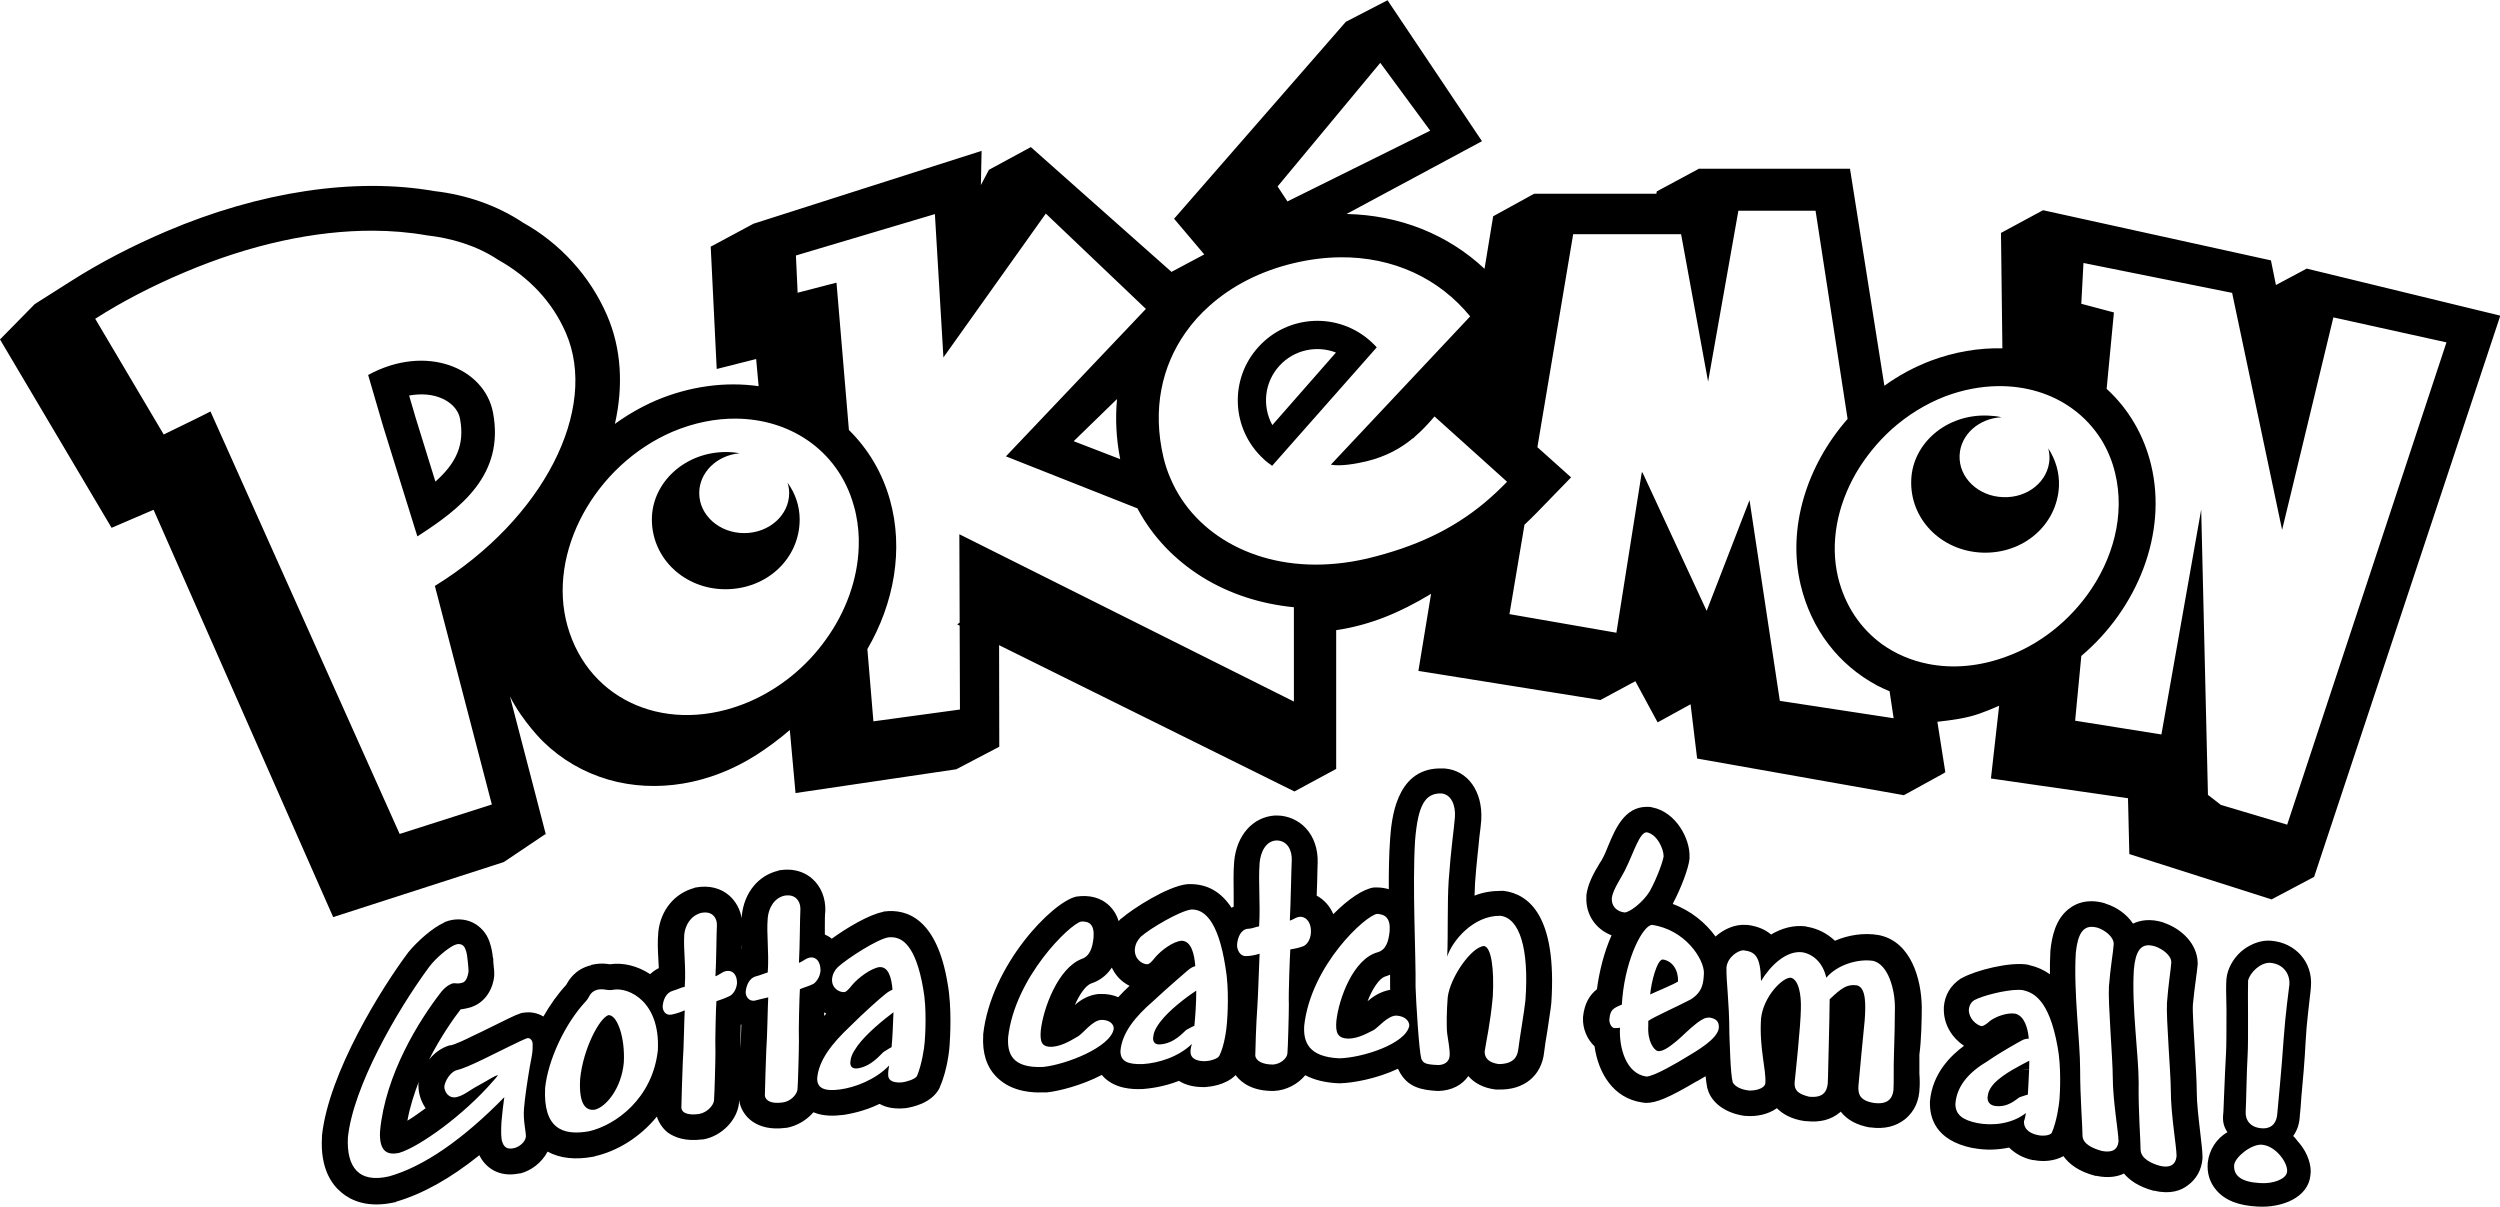
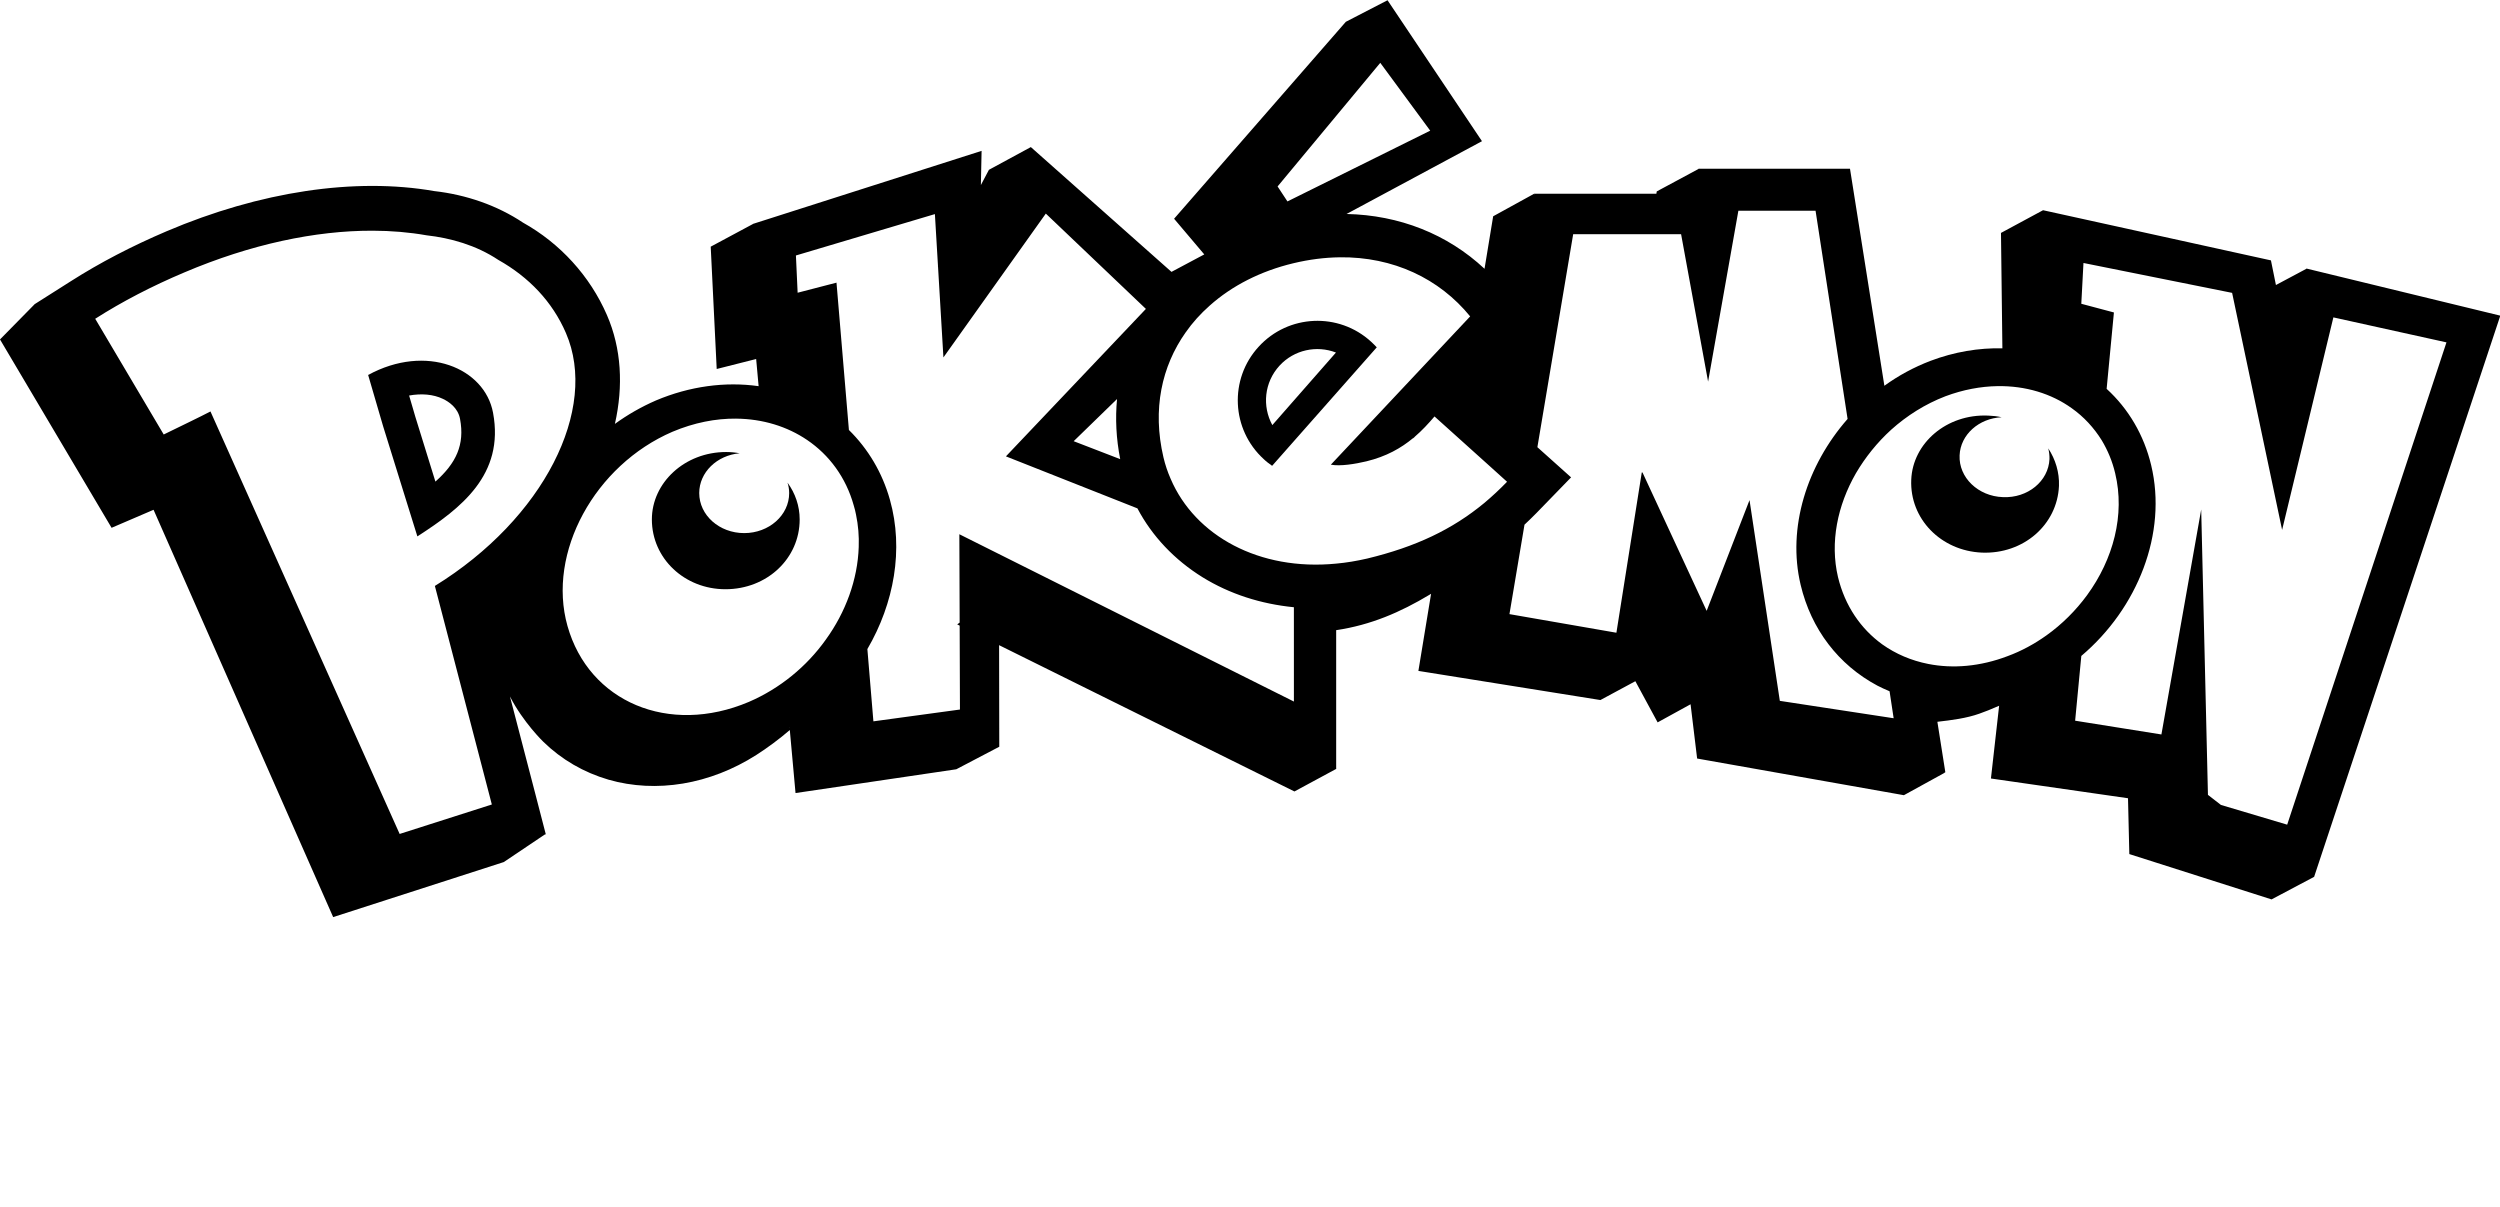
<svg xmlns="http://www.w3.org/2000/svg" xmlns:ns1="http://www.inkscape.org/namespaces/inkscape" xmlns:ns2="http://sodipodi.sourceforge.net/DTD/sodipodi-0.dtd" xmlns:xlink="http://www.w3.org/1999/xlink" xml:space="preserve" enable-background="new 0 0 280 103" viewBox="0 0 1000 482.683" height="482.683" width="1000" y="0px" x="0px" id="Layer_1" version="1.1" ns1:version="0.92.2 (5c3e80d, 2017-08-06)" ns2:docname="Pokémon Gotta catch 'em all! (Print).svg">
  <ns2:namedview pagecolor="#ffffff" bordercolor="#666666" borderopacity="1" objecttolerance="10" gridtolerance="10" guidetolerance="10" ns1:pageopacity="0" ns1:pageshadow="2" ns1:window-width="1366" ns1:window-height="705" id="namedview103" showgrid="false" ns1:zoom="0.70710678" ns1:cx="579.6545" ns1:cy="251.54008" ns1:window-x="-8" ns1:window-y="-8" ns1:window-maximized="1" ns1:current-layer="Layer_1" />
  <defs id="defs202">
-     <path d="m 284.9,70.6 c -6.4,-5.8 -16.2,-5.4 -22.1,1 -5.8,6.4 -5.4,16.2 1,22.1 0.5,0.5 1.1,0.9 1.7,1.3 L 286,71.7 c -0.4,-0.4 -0.7,-0.8 -1.1,-1.1 z" id="SVGID_29_" ns1:connector-curvature="0" />
+     <path d="m 284.9,70.6 c -6.4,-5.8 -16.2,-5.4 -22.1,1 -5.8,6.4 -5.4,16.2 1,22.1 0.5,0.5 1.1,0.9 1.7,1.3 L 286,71.7 c -0.4,-0.4 -0.7,-0.8 -1.1,-1.1 " id="SVGID_29_" ns1:connector-curvature="0" />
    <path d="M 102.1,85.2 C 100.5,76.4 89,71.6 77.6,77.8 l 2.9,10 4.6,14.9 2.1,6.8 c 8.6,-5.6 17.2,-12.2 14.9,-24.3 z" id="SVGID_31_" ns1:connector-curvature="0" />
    <linearGradient id="SVGID_1_-2" gradientUnits="userSpaceOnUse" x1="45.868" y1="-92.648" x2="57.867" y2="-39.648" gradientTransform="matrix(1.166,-0.045,0.045,1.166,-41.225,170.299)">
      <stop offset="0" style="stop-color:#1D2C5F" id="stop11098" />
      <stop offset="1" style="stop-color:#0071B9" id="stop11100" />
    </linearGradient>
    <linearGradient id="SVGID_2_-5" gradientUnits="userSpaceOnUse" x1="329.813" y1="-113.081" x2="323.314" y2="-90.081" gradientTransform="matrix(1.166,0,0,1.166,-33.67,166.171)">
      <stop offset="0" style="stop-color:#1D2C5F" id="stop11105" />
      <stop offset="1" style="stop-color:#0071B9" id="stop11107" />
    </linearGradient>
    <linearGradient id="SVGID_3_-5" gradientUnits="userSpaceOnUse" x1="264.064" y1="-142.907" x2="250.064" y2="-108.907" gradientTransform="matrix(1.166,0,0,1.166,-29.272,161.044)">
      <stop offset="0" style="stop-color:#1D2C5F" id="stop11112" />
      <stop offset="1" style="stop-color:#0071B9" id="stop11114" />
    </linearGradient>
    <linearGradient id="SVGID_4_-8" gradientUnits="userSpaceOnUse" x1="438.584" y1="-102.73" x2="427.584" y2="-72.23" gradientTransform="matrix(1.166,0,0,1.166,-30.341,167.435)">
      <stop offset="0" style="stop-color:#1D2C5F" id="stop11119" />
      <stop offset="1" style="stop-color:#0071B9" id="stop11121" />
    </linearGradient>
    <linearGradient id="SVGID_5_-3" gradientUnits="userSpaceOnUse" x1="423.742" y1="8.567" x2="421.242" y2="-118.933" gradientTransform="matrix(1.166,0,0,1.166,-31.216,167.726)">
      <stop offset="0" style="stop-color:#1D2C5F" id="stop11126" />
      <stop offset="1" style="stop-color:#0071B9" id="stop11128" />
    </linearGradient>
    <linearGradient id="SVGID_6_-8" gradientUnits="userSpaceOnUse" x1="380.794" y1="-71.268" x2="418.794" y2="-106.768" gradientTransform="matrix(1.166,0,0,1.166,-30.341,167.435)">
      <stop offset="0" style="stop-color:#1D2C5F" id="stop11133" />
      <stop offset="1" style="stop-color:#0071B9" id="stop11135" />
    </linearGradient>
    <linearGradient id="SVGID_7_-4" gradientUnits="userSpaceOnUse" x1="242.997" y1="12.111" x2="240.497" y2="-115.389" gradientTransform="matrix(1.166,0,0,1.166,-36.829,164.956)">
      <stop offset="0" style="stop-color:#1D2C5F" id="stop11140" />
      <stop offset="1" style="stop-color:#0071B9" id="stop11142" />
    </linearGradient>
    <linearGradient id="SVGID_8_-0" gradientUnits="userSpaceOnUse" x1="410.737" y1="8.822" x2="408.237" y2="-118.678" gradientTransform="matrix(1.166,0,0,1.166,-30.852,167.58)">
      <stop offset="0" style="stop-color:#1D2C5F" id="stop11147" />
      <stop offset="1" style="stop-color:#0071B9" id="stop11149" />
    </linearGradient>
    <linearGradient id="SVGID_9_-6" gradientUnits="userSpaceOnUse" x1="393.547" y1="-102.397" x2="379.548" y2="-79.397" gradientTransform="matrix(1.166,0.01,-0.01,1.166,-31.262,163.742)">
      <stop offset="0" style="stop-color:#1D2C5F" id="stop11154" />
      <stop offset="1" style="stop-color:#0071B9" id="stop11156" />
    </linearGradient>
    <linearGradient id="SVGID_10_" gradientUnits="userSpaceOnUse" x1="398.825" y1="9.056" x2="396.325" y2="-118.444" gradientTransform="matrix(1.166,0,0,1.166,-31.216,167.726)">
      <stop offset="0" style="stop-color:#1D2C5F" id="stop11163" />
      <stop offset="1" style="stop-color:#0071B9" id="stop11165" />
    </linearGradient>
    <linearGradient id="SVGID_11_" gradientUnits="userSpaceOnUse" x1="356.025" y1="4.28" x2="351.024" y2="-116.72" gradientTransform="matrix(1.166,0,0,1.166,-35.298,163.061)">
      <stop offset="0" style="stop-color:#1D2C5F" id="stop11170" />
      <stop offset="1" style="stop-color:#0071B9" id="stop11172" />
    </linearGradient>
    <linearGradient id="SVGID_12_" gradientUnits="userSpaceOnUse" x1="336.546" y1="10.277" x2="334.046" y2="-117.223" gradientTransform="matrix(1.166,0,0,1.166,-35.007,162.477)">
      <stop offset="0" style="stop-color:#1D2C5F" id="stop11177" />
      <stop offset="1" style="stop-color:#0071B9" id="stop11179" />
    </linearGradient>
    <linearGradient id="SVGID_13_" gradientUnits="userSpaceOnUse" x1="326.46" y1="10.475" x2="323.96" y2="-117.025" gradientTransform="matrix(1.166,0,0,1.166,-35.104,162.477)">
      <stop offset="0" style="stop-color:#1D2C5F" id="stop11184" />
      <stop offset="1" style="stop-color:#0071B9" id="stop11186" />
    </linearGradient>
    <linearGradient id="SVGID_14_" gradientUnits="userSpaceOnUse" x1="304.405" y1="6.413" x2="299.405" y2="-114.587" gradientTransform="matrix(1.166,0,0,1.166,-34.91,162.283)">
      <stop offset="0" style="stop-color:#1D2C5F" id="stop11191" />
      <stop offset="1" style="stop-color:#0071B9" id="stop11193" />
    </linearGradient>
    <linearGradient id="SVGID_15_" gradientUnits="userSpaceOnUse" x1="288.147" y1="-61.265" x2="326.647" y2="-64.764" gradientTransform="matrix(1.166,0,0,1.166,-34.91,162.283)">
      <stop offset="0" style="stop-color:#1D2C5F" id="stop11198" />
      <stop offset="1" style="stop-color:#0071B9" id="stop11200" />
    </linearGradient>
    <linearGradient id="SVGID_16_" gradientUnits="userSpaceOnUse" x1="231.467" y1="-90.892" x2="293.467" y2="-133.392" gradientTransform="matrix(1.166,0,0,1.166,-29.272,161.117)">
      <stop offset="0" style="stop-color:#1D2C5F" id="stop11205" />
      <stop offset="1" style="stop-color:#0071B9" id="stop11207" />
    </linearGradient>
    <linearGradient id="SVGID_17_" gradientUnits="userSpaceOnUse" x1="237.255" y1="12.224" x2="234.755" y2="-115.276" gradientTransform="matrix(1.165,0.056,-0.056,1.165,-37.652,151.73)">
      <stop offset="0" style="stop-color:#1D2C5F" id="stop11212" />
      <stop offset="1" style="stop-color:#0071B9" id="stop11214" />
    </linearGradient>
    <linearGradient id="SVGID_18_" gradientUnits="userSpaceOnUse" x1="212.469" y1="-118.004" x2="203.469" y2="-97.504" gradientTransform="matrix(1.166,0,0,1.166,-35.639,164.956)">
      <stop offset="0" style="stop-color:#1D2C5F" id="stop11219" />
      <stop offset="1" style="stop-color:#0071B9" id="stop11221" />
    </linearGradient>
    <linearGradient id="SVGID_19_" gradientUnits="userSpaceOnUse" x1="192.544" y1="13.101" x2="190.044" y2="-114.399" gradientTransform="matrix(1.166,0.018,-0.018,1.166,-37.221,156.092)">
      <stop offset="0" style="stop-color:#1D2C5F" id="stop11226" />
      <stop offset="1" style="stop-color:#0071B9" id="stop11228" />
    </linearGradient>
    <linearGradient id="SVGID_20_" gradientUnits="userSpaceOnUse" x1="186.388" y1="-38.231" x2="151.888" y2="-30.731" gradientTransform="matrix(1.166,0.018,-0.018,1.166,-37.221,156.092)">
      <stop offset="0" style="stop-color:#1D2C5F" id="stop11233" />
      <stop offset="1" style="stop-color:#0071B9" id="stop11235" />
    </linearGradient>
    <linearGradient id="SVGID_21_" gradientUnits="userSpaceOnUse" x1="160.549" y1="-106.014" x2="161.549" y2="-71.514" gradientTransform="matrix(1.166,0,0,1.166,-34.715,164.397)">
      <stop offset="0" style="stop-color:#1D2C5F" id="stop11240" />
      <stop offset="1" style="stop-color:#0071B9" id="stop11242" />
    </linearGradient>
    <linearGradient id="SVGID_22_" gradientUnits="userSpaceOnUse" x1="111.884" y1="14.682" x2="109.384" y2="-112.818" gradientTransform="matrix(1.166,-0.045,0.045,1.166,-39.451,169.74)">
      <stop offset="0" style="stop-color:#1D2C5F" id="stop11247" />
      <stop offset="1" style="stop-color:#0071B9" id="stop11249" />
    </linearGradient>
    <linearGradient id="SVGID_23_" gradientUnits="userSpaceOnUse" x1="84.999" y1="-14.092" x2="54" y2="-100.593" gradientTransform="matrix(1.166,-0.045,0.045,1.166,-41.589,170.518)">
      <stop offset="0" style="stop-color:#1D2C5F" id="stop11254" />
      <stop offset="1" style="stop-color:#0071B9" id="stop11256" />
    </linearGradient>
    <linearGradient id="SVGID_24_" gradientUnits="userSpaceOnUse" x1="151.654" y1="3.706" x2="127.154" y2="-90.794" gradientTransform="matrix(1.152,-0.18,0.18,1.152,-393.604,728.161)">
      <stop offset="0" style="stop-color:#1D2C5F" id="stop11261" />
      <stop offset="1" style="stop-color:#0071B9" id="stop11263" />
    </linearGradient>
    <linearGradient id="SVGID_25_" gradientUnits="userSpaceOnUse" x1="166.859" y1="13.604" x2="164.359" y2="-113.896" gradientTransform="matrix(1.166,0,0,1.166,-34.715,164.397)">
      <stop offset="0" style="stop-color:#1D2C5F" id="stop11268" />
      <stop offset="1" style="stop-color:#0071B9" id="stop11270" />
    </linearGradient>
    <linearGradient id="SVGID_26_" gradientUnits="userSpaceOnUse" x1="66.119" y1="15.58" x2="63.619" y2="-111.92" gradientTransform="matrix(1.166,0,0,1.166,-44.265,167.192)">
      <stop offset="0" style="stop-color:#1D2C5F" id="stop11275" />
      <stop offset="1" style="stop-color:#0071B9" id="stop11277" />
    </linearGradient>
    <linearGradient id="SVGID_33_" gradientUnits="userSpaceOnUse" x1="116.167" y1="-3.08" x2="114.725" y2="-139.863" gradientTransform="matrix(1.165,-0.047,0.047,1.165,-403.734,707.683)">
      <stop offset="0" style="stop-color:#3C5AA6" id="stop11398" />
      <stop offset="1" style="stop-color:#2A75BB" id="stop11400" />
    </linearGradient>
    <linearGradient id="SVGID_34_" gradientUnits="userSpaceOnUse" x1="266.73" y1="-4.667" x2="265.288" y2="-141.451" gradientTransform="matrix(1.107,-0.035,0.035,1.107,-382.027,702.671)">
      <stop offset="0" style="stop-color:#3C5AA6" id="stop11405" />
      <stop offset="1" style="stop-color:#2A75BB" id="stop11407" />
    </linearGradient>
  </defs>
  <linearGradient gradientTransform="translate(-408,-677.5)" y2="714.041" x2="416.734" y1="732.71" x1="426.751" gradientUnits="userSpaceOnUse" id="SVGID_1_">
    <stop id="stop12" style="stop-color:#0070B6" offset="0" />
    <stop id="stop14" style="stop-color:#1D2C5E" offset="1" />
  </linearGradient>
  <linearGradient gradientTransform="translate(-408,-677.5)" y2="680.949" x2="561.642" y1="694.573" x1="548.927" gradientUnits="userSpaceOnUse" id="SVGID_2_">
    <stop id="stop21" style="stop-color:#0070B6" offset="0" />
    <stop id="stop23" style="stop-color:#1D2C5E" offset="1" />
  </linearGradient>
  <linearGradient gradientTransform="translate(-408,-677.5)" y2="704.548" x2="491.937" y1="717.286" x1="493.453" gradientUnits="userSpaceOnUse" id="SVGID_3_">
    <stop id="stop32" style="stop-color:#0070B6" offset="0" />
    <stop id="stop34" style="stop-color:#1D2C5E" offset="1" />
  </linearGradient>
  <linearGradient gradientTransform="translate(-408,-677.5)" y2="703.336" x2="631.742" y1="714.834" x1="632.348" gradientUnits="userSpaceOnUse" id="SVGID_4_">
    <stop id="stop39" style="stop-color:#125D9E" offset="0" />
    <stop id="stop41" style="stop-color:#1D2C5E" offset="1" />
  </linearGradient>
  <linearGradient gradientTransform="translate(-408,-677.5)" y2="719.489" x2="576.568" y1="698.261" x1="589.911" gradientUnits="userSpaceOnUse" id="SVGID_5_">
    <stop id="stop52" style="stop-color:#125D9E" offset="0" />
    <stop id="stop54" style="stop-color:#1D2C5E" offset="1" />
  </linearGradient>
  <linearGradient gradientTransform="matrix(3.711,0,0,3.711,-1534.318,-2520.461)" y2="750.203" x2="480.919" y1="732.31" x1="471.821" gradientUnits="userSpaceOnUse" id="SVGID_6_">
    <stop id="stop65" style="stop-color:#105FA1" offset="0" />
    <stop id="stop67" style="stop-color:#1D2C5E" offset="1" />
  </linearGradient>
  <linearGradient gradientTransform="translate(-408,-677.5)" y2="750.612" x2="448.022" y1="726.202" x1="437.492" gradientUnits="userSpaceOnUse" id="SVGID_7_">
    <stop id="stop74" style="stop-color:#105FA1" offset="0" />
    <stop id="stop76" style="stop-color:#1D2C5E" offset="1" />
  </linearGradient>
  <linearGradient gradientTransform="matrix(3.711,0,0,-3.711,-2113.234,-3438.934)" y2="-982.769" x2="655.635" y1="-982.769" x1="639.706" gradientUnits="userSpaceOnUse" id="SVGID_8_">
    <stop id="stop177" style="stop-color:#3C5AA6" offset="0" />
    <stop id="stop179" style="stop-color:#2B73B9" offset="0.933" />
    <stop id="stop181" style="stop-color:#2A75BB" offset="1" />
  </linearGradient>
  <g transform="matrix(6.691,0,0,6.691,800.809,-986.957)" style="font-style:normal;font-variant:normal;font-weight:normal;font-stretch:normal;font-size:4px;line-height:125%;font-family:Arial;-inkscape-font-specification:Arial;letter-spacing:0px;word-spacing:0px;fill:#000000;fill-opacity:1;stroke:none" id="flowRoot3115" />
  <g id="g11388" transform="matrix(1.919,0,0,1.919,-7.292686e-4,-0.478)">
    <defs id="defs11383">
-       <path ns1:connector-curvature="0" id="path11690" d="m 284.9,70.6 c -6.4,-5.8 -16.2,-5.4 -22.1,1 -5.8,6.4 -5.4,16.2 1,22.1 0.5,0.5 1.1,0.9 1.7,1.3 L 286,71.7 c -0.4,-0.4 -0.7,-0.8 -1.1,-1.1 z" />
-     </defs>
+       </defs>
    <clipPath id="SVGID_30_">
      <use height="100%" width="100%" y="0" x="0" style="overflow:visible" xlink:href="#SVGID_29_" overflow="visible" id="use11385" />
    </clipPath>
  </g>
  <g id="g11396" transform="matrix(1.919,0,0,1.919,-7.292686e-4,-0.478)">
    <defs id="defs11391">
      <path ns1:connector-curvature="0" id="path11696" d="M 102.1,85.2 C 100.5,76.4 89,71.6 77.6,77.8 l 2.9,10 4.6,14.9 2.1,6.8 c 8.6,-5.6 17.2,-12.2 14.9,-24.3 z" />
    </defs>
    <clipPath id="SVGID_32_">
      <use height="100%" width="100%" y="0" x="0" style="overflow:visible" xlink:href="#SVGID_31_" overflow="visible" id="use11393" />
    </clipPath>
  </g>
  <g id="g11441" transform="matrix(1.919,0,0,1.919,-7.292686e-4,-0.478)" />
  <g id="g11447" transform="matrix(1.919,0,0,1.919,-7.292686e-4,-0.478)" />
-   <path style="fill:#000000;stroke-width:1.919" d="m 575.445,307.382 c -17.203,0.548 -18.843,20.601 -19.4,28.225 -0.448,6.099 -0.556,13.041 -0.529,20.072 -1.264,-0.371 -2.671,-0.632 -4.27,-0.688 h -1.727 c -4.13,0.58 -10.147,4.529 -16.193,10.67 -1.389,-3.253 -3.716,-5.828 -6.646,-7.406 0,-1.919 0.191,-3.839 0.191,-5.566 0,-3.263 0.191,-6.141 0.191,-7.484 0.192,-5.566 -1.536,-10.557 -4.799,-14.012 -2.879,-3.071 -7.101,-4.99 -11.516,-4.99 h -0.768 c -8.829,0.576 -15.355,7.869 -16.314,18.426 -0.384,4.607 -0.193,9.02 -0.193,13.051 v 4.99 c -0.293,0.128 -0.583,0.27 -0.871,0.422 -4.162,-6.374 -9.756,-9.548 -16.787,-9.443 h -0.768 c -8.061,0.768 -22.073,9.983 -26.104,13.438 -0.192,0.192 -0.384,0.383 -0.576,0.383 -0.319,0.319 -0.613,0.652 -0.902,0.986 -0.709,-2.345 -1.889,-4.353 -3.512,-5.977 -2.111,-2.111 -5.759,-4.415 -11.709,-4.031 -0.576,0 -1.151,0.193 -1.727,0.193 -9.597,2.111 -34.165,27.447 -37.236,55.086 v 0.576 c -0.384,6.91 1.344,12.475 5.375,16.506 4.415,4.415 10.748,6.526 19.385,6.143 h 0.768 c 4.69,-0.499 13.84,-2.767 21.924,-6.982 0.309,0.378 0.618,0.731 0.918,1.031 4.607,4.415 10.941,4.799 15.355,4.607 h 0.191 c 2.303,-0.192 8.061,-0.768 14.395,-3.264 2.687,1.727 5.95,2.496 9.98,2.496 h 0.385 c 2.077,-0.16 8.271,-0.732 12.283,-4.791 2.609,3.501 7.317,6.326 14.779,6.326 h 0.576 c 4.973,-0.243 9.559,-2.711 12.506,-6.285 3.619,1.901 8.039,2.974 13.215,3.215 h 0.768 c 4.946,-0.103 14.702,-1.814 23.096,-5.809 0.092,0.22 0.193,0.434 0.32,0.625 3.455,7.102 9.597,7.87 15.355,8.254 h 0.768 c 4.99,-0.192 9.214,-2.302 11.709,-5.949 2.303,2.687 5.949,4.797 10.939,5.373 h 0.961 c 10.365,0.384 17.466,-5.566 18.426,-14.971 0.192,-1.919 0.768,-5.375 1.344,-8.83 0.576,-4.415 1.343,-8.444 1.535,-10.939 2.303,-34.741 -9.021,-43.379 -19.002,-44.723 h -0.961 c -3.839,0 -7.485,0.576 -10.748,1.92 0,-1.727 0.191,-3.455 0.191,-4.99 0.576,-8.253 1.345,-13.819 1.729,-18.426 0.384,-2.687 0.576,-4.799 0.768,-6.91 v -0.191 c 0.576,-11.132 -5.375,-19.578 -14.588,-20.346 h -0.768 c -0.588,-0.024 -1.158,-0.027 -1.713,-0.01 z m 1.137,9.99 c 3.839,0.384 5.759,4.607 5.375,9.598 -0.384,4.99 -1.536,11.9 -2.496,25.336 -0.576,9.213 -0.19,21.305 -0.574,30.326 1.919,-6.142 10.364,-16.508 21.305,-16.316 7.486,0.96 11.516,12.668 9.98,33.781 -0.384,4.031 -2.303,14.973 -2.879,19.771 -0.384,3.071 -2.111,5.758 -7.869,5.758 -3.839,-0.576 -5.566,-2.303 -5.566,-4.99 0.576,-4.031 2.304,-11.326 3.264,-22.074 0.576,-10.941 -0.576,-19.577 -3.455,-20.152 -4.99,0.192 -13.628,12.476 -14.588,20.537 -0.384,4.99 -0.575,11.325 -0.191,14.588 0.384,2.879 1.151,6.525 0.959,8.828 -0.192,2.495 -2.304,3.646 -4.607,3.646 -5.566,-0.192 -5.949,-0.959 -6.717,-2.494 -0.96,-3.455 -2.111,-22.841 -2.303,-28.791 0.192,-12.284 -1.345,-40.115 -0.193,-58.541 1.152,-14.203 4.031,-19.002 10.557,-18.811 z m 81.879,5.365 c -8.604,0.175 -12.295,8.669 -15.084,15.363 -0.768,1.919 -1.534,3.839 -2.494,5.566 -0.192,0.384 -0.577,0.961 -0.961,1.537 -2.687,4.415 -4.797,8.445 -5.373,12.859 v 0.768 c -0.321,7.056 3.788,12.891 10.07,15.297 -3.037,6.775 -4.97,14.798 -5.848,21.555 -2.879,2.303 -4.991,5.567 -5.566,11.133 v 0.385 c -0.192,4.031 1.534,8.445 4.605,11.324 1.536,10.749 7.486,20.73 19.002,22.457 0.576,0 0.959,0.191 1.535,0.191 4.223,0 9.214,-2.111 19.963,-8.445 l 0.768,-0.385 c 0.986,-0.563 2.06,-1.193 3.162,-1.857 0.189,1.863 0.41,3.539 0.676,4.736 0.192,0.576 0.384,1.153 0.576,1.729 2.111,4.99 7.487,8.445 14.396,9.404 h 0.383 c 4.223,0.384 9.022,-0.575 12.477,-3.07 2.303,2.303 5.758,4.414 11.324,5.182 h 0.576 c 5.374,0.576 9.789,-0.576 13.244,-3.455 0.192,0 0.191,-0.191 0.383,-0.383 2.495,3.263 6.333,5.374 11.516,6.334 h 0.385 c 5.566,0.768 10.173,-0.385 13.82,-3.264 2.303,-1.919 5.182,-5.183 5.758,-11.133 v -0.383 c 0.192,-1.919 0.192,-4.224 0,-6.719 v -7.678 c 0.768,-5.374 0.959,-14.203 0.959,-19.002 -0.192,-11.516 -4.414,-25.719 -16.506,-28.598 -0.384,0 -0.577,-0.193 -0.961,-0.193 -5.758,-0.96 -11.899,10e-4 -17.273,2.305 -3.071,-2.879 -6.719,-4.799 -10.941,-5.566 -0.192,0 -0.384,-0.001 -0.768,-0.193 -4.99,-0.576 -9.596,0.768 -13.818,3.264 -2.303,-1.919 -5.184,-3.262 -9.406,-3.838 h -0.768 c -3.991,-0.307 -8.518,1.474 -12.059,4.645 -3.881,-5.374 -9.696,-10.284 -17.096,-13.014 0.097,-0.17 0.172,-0.346 0.172,-0.461 2.879,-5.374 6.142,-13.627 6.525,-17.658 v -0.959 c 0.192,-6.718 -5.182,-17.659 -14.971,-19.578 -0.576,-0.192 -0.959,-0.191 -1.535,-0.191 -0.288,-0.012 -0.57,-0.015 -0.848,-0.01 z m 0.271,10.182 c 4.031,0.768 6.719,6.527 6.719,9.598 -0.192,1.727 -2.495,8.445 -5.566,14.012 -2.687,4.415 -8.254,8.637 -10.174,8.445 -2.879,-0.384 -5.182,-2.305 -4.99,-5.76 0.384,-3.263 3.838,-8.252 5.182,-10.939 3.647,-7.294 5.951,-15.547 8.83,-15.355 z m -148.176,3.264 c 4.607,0 6.333,4.222 6.141,8.061 -0.192,3.839 -0.384,16.507 -0.768,23.992 1.536,-0.384 2.497,-1.535 4.416,-1.535 2.495,0.192 4.221,2.687 4.029,6.334 -0.192,3.071 -1.727,4.799 -2.879,5.375 -1.919,0.768 -4.029,1.152 -5.373,1.344 -0.192,2.879 -0.768,18.042 -0.576,22.072 0,4.223 -0.384,17.659 -0.576,19.578 -0.192,1.919 -2.687,4.222 -5.758,4.414 -4.031,0 -6.718,-1.344 -7.102,-3.455 0,-2.303 0.384,-13.627 0.768,-18.617 0.384,-4.99 0.767,-19.003 0.959,-22.266 -1.919,0.576 -3.647,0.959 -5.566,0.959 -2.303,0 -3.455,-2.495 -3.455,-4.414 0.192,-3.071 1.537,-6.333 4.416,-6.525 1.536,0 3.07,-0.769 4.414,-0.961 0.576,-9.597 -0.384,-17.273 0.191,-25.334 0.384,-4.415 2.496,-8.83 6.719,-9.021 z m -194.998,11.684 c -1.188,-0.048 -2.411,0.025 -3.658,0.217 -0.192,0 -0.384,-5.2e-4 -0.576,0.191 -8.061,1.919 -13.628,8.829 -14.588,17.85 -0.036,0.392 -0.044,0.758 -0.07,1.141 -0.634,-3.589 -2.35,-6.725 -4.92,-9.01 -3.455,-3.071 -8.253,-4.223 -13.436,-3.264 -0.192,0 -0.384,10e-4 -0.576,0.193 -7.869,2.111 -13.435,8.828 -14.395,17.465 -0.384,4.031 -0.192,7.487 0,10.941 0,1.344 0.191,2.495 0.191,3.646 -1.277,0.639 -2.44,1.455 -3.475,2.42 -5.018,-3.316 -10.885,-4.746 -16.104,-3.955 -1.344,-0.192 -3.647,-0.576 -7.102,0.191 -0.192,0 -0.385,10e-4 -0.385,0.193 -6.526,1.536 -9.021,6.142 -9.98,7.869 -3.37,3.634 -6.456,7.982 -9.123,12.65 -2.398,-1.456 -5.234,-1.972 -7.959,-1.518 -0.576,0 -1.151,0.191 -1.535,0.383 -1.919,0.576 -5.182,2.303 -14.971,7.102 l -4.031,1.92 c -2.687,1.344 -6.717,3.263 -8.637,3.646 h -0.385 c -3.263,0.96 -6.143,3.071 -8.254,5.758 4.798,-9.405 9.981,-16.697 12.668,-20.152 1.727,-0.192 3.072,-0.576 3.84,-0.768 0.192,0 0.384,-0.193 0.576,-0.193 5.95,-2.111 8.636,-7.868 9.02,-12.475 v -0.385 c 0,-1.152 5.4e-4,-2.112 -0.191,-3.264 0,-0.576 -0.191,-1.344 -0.191,-2.111 v -0.959 l -0.191,-0.768 c -0.192,-1.919 -0.576,-4.031 -1.344,-6.143 -1.152,-3.455 -3.648,-6.142 -6.719,-7.678 -3.263,-1.536 -7.294,-1.727 -11.133,-0.191 0,0 -0.191,-5.4e-4 -0.191,0.191 -4.798,2.111 -10.94,7.678 -14.395,11.9 -10.941,14.587 -31.862,48.368 -34.549,73.32 v 0.576 c -0.768,12.476 3.838,19.003 7.869,22.266 3.647,3.071 10.364,6.333 21.305,3.838 0.192,0 0.383,5.4e-4 0.383,-0.191 10.557,-3.071 21.69,-9.214 33.398,-18.619 2.303,4.798 7.678,9.022 15.932,7.295 h 0.383 c 4.214,-1.017 8.643,-4.239 10.965,-8.74 4.932,2.707 11.126,3.386 18.402,2.021 0.192,0 0.384,5.3e-4 0.576,-0.191 8.582,-1.931 17.82,-7.341 24.738,-15.824 0.837,2.54 2.34,4.774 4.436,6.42 2.495,1.727 6.719,3.645 13.82,2.686 h 0.383 c 7.294,-1.344 13.435,-7.677 14.203,-14.395 v -0.576 c 0.011,-0.137 0.021,-0.595 0.031,-0.795 1.036,6.653 7.166,12.683 18.588,11.16 h 0.383 c 4.212,-0.776 8.097,-3.093 10.781,-6.238 4.024,1.69 8.47,1.482 11.869,1.057 h 0.191 c 2.303,-0.384 8.061,-1.345 14.395,-4.416 2.687,1.536 6.143,2.112 10.174,1.729 h 0.191 c 2.303,-0.384 10.364,-1.729 13.627,-8.062 0,-0.192 0.193,-0.382 0.193,-0.574 3.071,-6.91 3.838,-15.74 3.838,-16.699 0.192,-2.687 0.96,-14.78 -0.768,-24.377 -4.223,-25.912 -16.123,-30.134 -25.336,-28.982 -0.192,0 -0.384,-5.3e-4 -0.576,0.191 -5.775,1.127 -14.624,6.484 -20.457,10.701 -0.809,-0.674 -1.73,-1.235 -2.768,-1.68 v -2.879 c 0,-2.687 -5.4e-4,-5.374 0.191,-6.334 0.192,-5.374 -1.727,-9.982 -5.182,-13.053 -2.591,-2.303 -5.83,-3.526 -9.393,-3.67 z m -0.137,10.281 c 3.451,0.155 4.898,3.01 4.73,5.865 -0.192,3.263 -0.192,14.203 -0.576,21.113 1.727,-0.576 2.497,-1.727 4.416,-2.111 2.687,-0.384 4.223,1.921 4.223,5.184 -0.192,2.687 -1.727,4.605 -2.879,5.373 -1.919,0.96 -4.223,1.536 -5.375,2.111 -0.192,2.687 -0.577,16.892 -0.385,20.73 0,4.031 -0.382,17.273 -0.574,19.385 -0.192,1.919 -2.688,4.8 -5.951,5.184 -4.031,0.576 -6.718,-0.384 -7.102,-2.688 0,-2.303 0.384,-13.435 0.576,-18.426 0.384,-4.798 0.576,-17.851 0.768,-20.922 -1.919,0.384 -3.839,0.96 -5.566,1.344 -2.303,0.192 -3.455,-1.728 -3.455,-3.455 0.192,-2.687 1.536,-5.758 4.223,-6.334 1.536,-0.384 3.264,-1.151 4.607,-1.535 0.576,-8.637 -0.576,-14.971 0,-21.881 0.384,-3.839 2.494,-7.87 6.717,-8.83 0.576,-0.096 1.111,-0.13 1.604,-0.107 z m 521.057,2.342 c -3.662,0.015 -6.416,1.245 -8.264,2.564 -6.142,4.223 -7.487,11.899 -8.062,17.273 v 0.193 c -0.168,2.968 -0.211,6.055 -0.184,9.189 -2.379,-1.716 -5.058,-2.921 -8.068,-3.623 -0.192,0 -0.384,-10e-4 -0.576,-0.193 -7.294,-1.344 -21.115,2.305 -26.297,5.184 -0.192,0.192 -0.576,0.191 -0.768,0.383 -4.031,2.687 -6.333,6.526 -6.717,11.324 v 0.576 c -0.192,6.526 3.454,11.9 8.061,14.971 -5.182,3.839 -12.667,10.941 -13.627,22.266 v 0.768 c 0,5.374 1.919,14.779 17.082,17.85 H 789.25 c 4.99,0.96 9.79,0.768 14.396,-0.191 2.303,2.303 5.566,4.222 9.404,4.99 h 0.385 c 3.669,0.759 8.25,0.505 11.939,-1.562 2.168,3.064 6.011,6.146 12.82,7.896 h 0.383 c 4.878,1.004 8.469,0.293 11.014,-0.932 2.242,2.684 5.889,5.271 11.828,6.883 h 0.383 c 6.526,1.536 10.749,-0.192 13.244,-2.111 3.455,-2.495 5.567,-6.143 5.951,-10.75 v -0.574 c 0,-2.303 -0.385,-5.375 -0.961,-10.365 -0.576,-4.99 -1.344,-11.325 -1.344,-16.123 0,-3.455 -0.384,-9.788 -0.768,-16.506 -0.384,-6.718 -0.96,-15.164 -0.768,-18.043 0.384,-3.839 0.768,-7.102 1.152,-9.789 0.384,-2.495 0.576,-4.607 0.768,-6.334 v -0.576 c -0.192,-7.869 -6.718,-13.626 -13.244,-15.93 -0.192,0 -0.191,-0.001 -0.383,-0.193 -5.37,-1.688 -9.37,-0.912 -12.238,0.443 -2.554,-3.84 -6.636,-6.621 -10.795,-7.928 -0.192,0 -0.193,-0.001 -0.385,-0.193 -2.039,-0.6 -3.89,-0.843 -5.555,-0.836 z m -359.336,3.326 c 3.913,0.152 10.009,3.257 13.068,23.23 1.536,8.637 0.768,19.769 0.576,22.072 -0.192,2.495 -0.961,9.021 -3.072,13.244 -0.768,1.344 -4.222,2.111 -5.758,2.111 -2.111,0 -5.758,-0.383 -5.758,-3.838 0,-0.768 0.192,-1.921 0.576,-3.072 -5.566,5.374 -13.628,7.679 -19.578,8.062 -5.95,0.192 -9.021,-0.961 -9.021,-5.184 0.576,-7.294 5.951,-13.819 13.053,-19.961 5.758,-5.374 12.091,-10.748 13.818,-12.283 1.152,-0.96 2.113,-1.537 3.072,-1.729 -0.384,-4.798 -1.536,-9.98 -5.375,-10.172 -3.455,0.192 -8.253,3.838 -10.557,6.525 -0.384,0.384 -2.112,2.879 -3.264,2.879 -2.111,0 -5.182,-2.11 -4.99,-5.949 0.192,-2.303 1.151,-3.649 2.303,-4.992 3.839,-3.455 15.74,-10.364 20.154,-10.939 0.24,-0.012 0.491,-0.016 0.752,-0.006 z m -195.119,1.17 c 3.451,-0.013 4.9,2.674 4.732,5.361 -0.192,3.071 -0.192,13.628 -0.576,20.154 1.727,-0.576 2.495,-1.727 4.414,-2.111 2.687,-0.384 4.223,1.728 4.223,4.799 -0.192,2.687 -1.727,4.606 -2.879,5.182 -1.919,0.96 -4.221,1.727 -5.373,2.111 -0.192,2.495 -0.577,16.507 -0.385,20.346 0,4.031 -0.384,17.273 -0.576,19.385 -0.192,1.919 -2.686,4.799 -5.949,5.375 -4.031,0.576 -6.91,-0.191 -7.102,-2.494 0,-2.303 0.382,-13.629 0.574,-18.428 0.384,-4.798 0.578,-17.658 0.77,-20.537 -1.727,0.768 -3.456,1.345 -5.375,1.729 -2.303,0.384 -3.455,-1.536 -3.455,-3.264 0.192,-2.687 1.344,-5.566 4.223,-6.334 1.536,-0.384 3.264,-1.343 4.607,-1.535 0.576,-8.253 -0.577,-14.396 -0.193,-20.922 0.384,-3.647 2.496,-7.485 6.719,-8.637 0.576,-0.12 1.109,-0.178 1.602,-0.18 z m 268.84,0.562 c 3.263,0.192 5.374,1.728 4.99,6.91 -0.384,3.839 -1.344,7.486 -4.799,8.445 -9.789,2.687 -15.546,18.618 -16.506,27.447 -0.384,4.607 0.383,6.91 4.605,7.102 4.415,0 8.254,-2.495 10.365,-3.455 1.919,-1.152 5.567,-5.758 9.021,-5.758 3.455,0.192 5.182,2.112 5.182,4.031 -1.344,7.294 -18.81,12.859 -28.023,13.051 -12.476,-0.576 -14.396,-6.717 -14.012,-13.051 2.687,-24.184 24.569,-44.147 29.176,-44.723 z m -118.426,3.072 c 3.263,-0.192 5.374,1.152 4.99,6.334 -0.384,3.839 -1.344,7.485 -4.799,8.637 -9.405,3.647 -15.355,19.77 -16.314,28.6 -0.384,4.607 0.383,6.717 4.605,6.525 4.415,-0.384 8.254,-3.071 10.365,-4.223 2.111,-1.344 5.567,-6.142 9.021,-6.525 3.455,-0.192 5.374,1.727 5.182,3.646 -1.344,7.294 -19.002,14.202 -28.215,15.162 -12.668,0.576 -14.396,-5.566 -14.012,-11.9 2.687,-23.992 24.761,-45.296 29.176,-46.256 z m 228.406,1.344 c 13.244,1.919 20.729,13.627 20.729,19.193 -0.192,3.839 -0.383,7.486 -5.182,10.557 -3.839,2.111 -14.971,7.101 -17.082,8.637 v 1.92 c -0.384,6.334 2.302,9.788 3.838,10.172 1.727,0.192 4.031,-1.15 7.486,-4.029 2.111,-1.727 4.991,-4.8 8.254,-7.295 2.111,-1.536 3.261,-2.111 4.797,-2.111 2.879,0.384 4.032,1.727 3.84,4.223 -0.576,4.415 -8.637,9.021 -13.436,11.9 -2.495,1.536 -12.476,7.486 -15.547,7.486 -8.061,-1.152 -10.941,-11.325 -10.557,-19.387 v -0.191 c -0.576,0.192 -1.153,0.191 -2.305,0.191 -1.152,-0.192 -2.11,-2.111 -1.918,-3.646 0.384,-3.647 1.343,-4.222 4.99,-5.758 0,-0.96 0.191,-1.92 0.191,-2.688 1.536,-16.507 8.445,-29.174 11.9,-29.174 z m 175.797,0.768 c 0.776,-0.005 1.614,0.131 2.514,0.383 2.687,0.96 6.334,3.456 6.334,6.527 -0.192,3.263 -1.344,9.213 -1.92,17.082 -0.384,6.526 1.537,28.982 1.537,36.084 0,9.405 2.303,22.074 2.303,25.721 -0.384,3.647 -2.88,4.606 -6.719,3.838 -3.455,-0.96 -7.484,-2.686 -7.676,-5.949 0,-3.839 -0.961,-15.355 -0.961,-26.68 0,-11.324 -2.686,-31.287 -1.727,-46.643 0.78,-7.642 2.953,-10.34 6.314,-10.363 z m -479.854,4.166 c 3.908,0.143 9.465,2.881 12.502,20.594 1.536,8.061 0.768,19.193 0.576,21.496 -0.192,2.495 -1.153,8.831 -3.072,13.438 -0.768,1.344 -4.414,2.302 -5.758,2.494 -2.111,0.192 -5.95,0.191 -5.758,-3.264 0,-1.344 0.193,-2.301 0.385,-3.453 -5.566,5.758 -13.819,8.828 -19.77,9.596 -5.95,0.768 -9.021,-0.383 -9.021,-4.414 0.576,-7.294 5.949,-14.013 13.051,-20.73 5.758,-5.758 12.092,-11.324 14.012,-12.859 1.152,-0.96 2.113,-1.536 3.072,-1.92 -0.384,-4.607 -1.536,-9.403 -5.375,-9.02 -3.455,0.576 -8.445,4.413 -10.557,6.908 -0.384,0.384 -2.112,2.88 -3.264,3.072 -2.111,0.192 -5.182,-1.537 -4.99,-5.184 0.192,-2.111 1.153,-3.645 2.305,-4.797 4.031,-3.647 15.738,-11.133 20.152,-11.9 0.24,-0.024 0.491,-0.044 0.752,-0.055 0.245,-0.01 0.497,-0.011 0.758,-0.002 z m -161.01,1.207 c 0,0.192 0.191,0.384 0.191,0.576 v -0.191 c 0,0 -0.191,-0.193 -0.191,-0.385 z m 711.141,0.146 c -3.592,0.113 -7.35,1.75 -10.373,4.27 -3.455,3.071 -5.567,7.101 -5.951,10.939 -0.192,1.919 -0.192,5.759 0,12.477 0,6.526 5.3e-4,14.588 -0.191,17.467 -0.192,3.839 -0.576,10.939 -0.768,16.697 -0.192,3.455 -0.193,6.911 -0.385,7.871 -0.192,2.687 0.193,4.605 1.729,6.908 -4.415,2.495 -7.293,7.103 -7.869,12.094 -0.384,4.223 0.768,8.06 3.455,11.131 3.455,4.031 8.828,6.143 16.506,6.527 9.789,0.576 20.346,-3.647 21.113,-12.668 0.576,-3.647 -1.151,-8.829 -4.414,-12.668 -0.96,-0.96 -1.536,-2.111 -2.496,-2.879 1.727,-2.495 2.496,-4.798 2.688,-8.445 0.192,-1.536 0.384,-4.031 0.576,-7.102 0.576,-6.142 1.343,-14.588 1.727,-22.457 0.384,-7.486 1.345,-14.012 1.729,-18.043 0.192,-1.919 0.383,-2.878 0.383,-3.838 0.768,-9.597 -6.141,-17.467 -15.93,-18.234 -0.504,-0.048 -1.014,-0.063 -1.527,-0.047 z m -723.199,1.375 c 1.052,0.071 1.981,0.687 2.461,2.127 0.576,1.152 0.767,3.263 0.959,4.99 0.192,2.111 0.385,3.646 0.193,4.414 -0.192,1.152 -0.768,3.262 -2.111,3.838 -0.576,0.192 -1.344,0.385 -2.111,0.385 -0.768,0 -1.727,-0.192 -2.111,0 -0.576,0.192 -2.305,0.768 -4.416,3.264 -8.829,11.324 -22.457,33.013 -24.568,55.854 -0.384,7.678 2.495,9.788 7.678,8.637 7.869,-2.303 25.721,-14.971 37.621,-28.791 0.768,-0.768 1.344,-1.535 1.92,-2.303 -1.727,0.384 -3.072,1.535 -7.295,3.838 -4.415,2.303 -6.141,4.224 -9.404,4.992 -3.071,0.576 -4.799,-2.111 -4.799,-4.223 0.192,-2.111 2.304,-5.76 4.799,-6.527 2.495,-0.576 5.95,-2.111 10.748,-4.414 6.718,-3.263 15.739,-7.87 17.658,-8.445 0.96,-0.192 2.303,0.768 2.111,2.879 0,2.495 0.001,2.687 -1.15,8.637 -0.96,5.758 -1.921,11.901 -2.305,16.699 -0.384,4.798 0.768,8.83 0.768,11.133 -0.192,2.303 -2.878,4.222 -4.605,4.605 -1.727,0.384 -3.839,0.576 -4.799,-2.303 -0.576,-1.344 -0.577,-4.222 -0.385,-8.061 0.384,-4.223 0.768,-7.485 1.152,-9.98 -16.699,17.083 -32.437,27.829 -46.064,31.668 -12.284,2.879 -17.084,-3.839 -16.508,-15.547 2.111,-20.345 19.578,-50.67 32.438,-68.137 2.879,-3.839 7.679,-7.678 10.174,-8.83 0.648,-0.288 1.322,-0.441 1.953,-0.398 z m 113.018,0.016 c 0,0.581 0.041,1.167 0.082,1.764 -0.028,-0.012 -0.054,-0.025 -0.082,-0.037 z m 562.938,0.467 c 0.774,0.032 1.614,0.204 2.514,0.492 2.687,0.96 6.334,3.455 6.334,6.334 -0.192,3.071 -1.153,8.446 -1.729,16.123 -0.384,6.334 1.537,28.215 1.537,35.316 0,9.405 2.303,22.265 2.303,26.104 -0.384,3.647 -2.88,4.798 -6.719,3.838 -3.455,-0.96 -7.486,-2.879 -7.678,-6.334 0,-4.031 -0.96,-15.739 -0.768,-26.871 0,-11.132 -2.878,-30.71 -1.918,-45.297 0.624,-7.33 2.767,-9.843 6.123,-9.705 z m -162.525,2.023 c 0.129,-0.009 0.247,-0.008 0.355,0.004 4.415,0.576 6.718,2.112 6.91,12.285 3.839,-6.334 10.172,-12.285 16.506,-11.518 4.415,0.768 8.254,4.224 9.598,10.174 4.415,-5.182 12.668,-7.678 18.811,-6.719 5.95,1.536 8.637,11.325 8.637,18.619 0,4.99 -0.193,13.626 -0.385,18.809 -0.192,5.182 5.3e-4,10.94 -0.191,14.203 -0.384,3.263 -2.111,5.951 -7.869,5.184 -5.758,-0.96 -6.335,-3.647 -6.143,-6.91 0.576,-6.91 1.92,-19.961 2.496,-26.104 0.384,-5.566 0.766,-13.052 -3.072,-14.012 -3.839,-0.576 -6.141,0.96 -10.939,5.566 0,0.576 -0.193,14.588 -0.385,19.578 -0.192,5.182 -0.191,10.94 -0.383,14.203 -0.384,3.263 -1.92,5.757 -7.486,5.182 -4.607,-1.152 -5.95,-2.687 -5.758,-5.758 0.192,-1.727 2.496,-23.417 2.496,-29.367 0.192,-5.374 -0.768,-11.707 -4.031,-12.475 -3.263,-0.192 -10.941,7.485 -11.9,16.314 -0.768,11.9 2.11,20.346 1.727,25.912 -0.384,2.495 -4.989,3.071 -6.717,2.879 -3.263,-0.384 -5.566,-1.728 -6.334,-3.264 -0.96,-3.647 -1.152,-15.354 -1.344,-19.385 0,-12.86 -1.344,-21.113 -1.152,-26.68 0.54,-4.139 4.623,-6.591 6.555,-6.723 z m -32.082,3.65 c -2.303,0.192 -4.606,9.213 -4.99,14.012 2.303,-1.152 9.021,-3.838 11.133,-5.182 0.192,-4.415 -2.112,-8.254 -6.143,-8.83 z m 242.994,1.344 c 5.182,0.384 8.062,4.415 7.678,8.83 -0.192,1.919 -1.535,11.132 -2.303,21.881 -0.768,11.708 -2.112,24.761 -2.496,29.367 -0.192,3.455 -1.727,6.141 -5.758,6.141 -5.566,-0.192 -7.102,-3.838 -6.91,-6.717 0.192,-2.687 0.384,-16.315 0.768,-22.457 0.384,-5.95 0.001,-26.297 0.193,-29.943 0.768,-3.263 4.989,-7.293 8.828,-7.102 z m -463.334,1.918 c 0.719,1.53 1.675,2.952 2.873,4.225 1.344,1.344 2.687,2.303 4.223,3.07 -1.496,1.36 -3.032,2.876 -4.523,4.531 -2.191,-0.928 -4.623,-1.374 -7.184,-1.268 h -0.768 c -3.839,0.384 -7.103,2.303 -9.406,4.414 1.919,-4.415 4.414,-7.869 6.525,-8.637 2.764,-0.884 5.905,-2.735 8.26,-6.336 z m 111.303,2.838 c 0.008,1.721 0.016,3.501 0.016,4.842 v 0.383 c 0,0.009 0.03,0.688 0.035,0.812 -3.788,0.662 -6.773,2.605 -9.057,4.562 1.919,-4.99 4.799,-9.213 6.91,-9.789 h -0.191 c 0.696,-0.19 1.474,-0.456 2.287,-0.811 z m -315.156,5.832 c 1.592,0.054 2.456,0.592 4.615,0.16 5.95,-0.96 18.618,4.608 17.658,24.186 -2.111,19.386 -16.891,29.942 -27.447,32.438 -10.749,1.919 -18.426,-1.153 -17.658,-17.275 1.152,-11.132 7.869,-25.719 16.314,-34.74 1.536,-1.536 1.344,-3.648 4.607,-4.607 0.768,-0.144 1.379,-0.178 1.91,-0.16 z m 566.389,0.219 c 0.74,-0.004 1.399,0.039 1.951,0.135 3.839,0.96 10.363,3.263 13.818,22.648 1.536,7.869 0.96,18.619 0.768,20.922 -0.192,2.495 -1.151,9.021 -3.07,13.436 -0.768,1.344 -4.223,1.343 -5.566,0.959 -2.111,-0.384 -5.758,-1.728 -5.566,-5.566 0.384,-0.96 0.576,-2.11 0.768,-3.262 -5.566,4.415 -13.435,5.181 -19.385,4.029 -5.758,-1.152 -8.83,-3.263 -8.83,-7.678 0.576,-7.486 5.76,-12.859 12.861,-17.082 5.566,-3.839 11.899,-7.294 13.627,-8.254 0.96,-0.576 2.111,-0.768 2.879,-0.768 -0.384,-4.223 -1.728,-9.021 -5.375,-9.98 -3.455,-0.576 -8.252,1.343 -10.363,3.07 -0.384,0.384 -2.112,1.92 -3.264,1.92 -2.111,-0.576 -4.99,-3.07 -4.99,-6.525 0.192,-1.919 0.96,-3.072 2.111,-3.84 3.359,-1.847 12.449,-4.135 17.627,-4.164 z m -328.76,0.326 c -3.839,2.495 -10.748,7.678 -14.395,12.477 -2.303,3.071 -2.687,4.606 -2.879,6.525 0,1.727 0.96,2.688 2.879,2.496 5.566,-0.384 9.212,-4.8 10.363,-5.76 1.727,-0.96 3.456,-1.919 3.264,-1.535 0.384,-3.839 0.768,-9.021 0.768,-14.203 z m -121.113,8.637 c -3.839,2.879 -10.748,8.445 -14.395,13.436 -2.303,3.263 -2.687,4.607 -2.879,6.719 0,1.727 0.96,2.495 2.879,2.303 5.566,-0.768 9.212,-5.566 10.363,-6.525 1.727,-1.152 3.456,-2.112 3.264,-1.92 0.384,-3.839 0.576,-8.829 0.768,-14.012 z m -27.697,0.037 c 0.278,0.179 0.562,0.363 0.826,0.539 -0.287,0.278 -0.578,0.591 -0.867,0.881 0.011,-0.484 0.027,-0.943 0.041,-1.42 z m -86.314,1.115 c -3.647,1.152 -10.173,13.627 -11.324,25.527 -0.576,9.981 2.112,12.861 5.951,12.285 4.415,-1.152 10.556,-8.446 11.516,-18.811 0.576,-10.173 -2.688,-19.194 -6.143,-19.002 z m 52.912,3.732 c 0.086,0.033 0.17,0.073 0.256,0.105 -0.19,3.604 -0.194,7.383 -0.379,9.324 0.002,-2.143 0.019,-5.636 0.123,-9.43 z m 515.418,14.502 c -3.263,1.727 -9.98,4.989 -13.818,8.828 -2.303,2.495 -2.687,4.032 -2.879,5.951 0,1.727 0.958,2.878 2.686,3.262 5.566,0.96 9.022,-2.877 10.174,-3.453 1.727,-0.576 3.454,-1.153 3.262,-0.961 0.146,-2.92 0.401,-6.507 0.516,-10.168 -0.875,10e-4 -1.752,0.013 -2.627,0.188 0.72,-0.144 1.44,-0.288 2.16,-0.27 0.156,0.004 0.312,0.03 0.469,0.051 0.035,-1.142 0.059,-2.29 0.059,-3.428 z m -644.145,8.254 c 0,0.384 -0.193,0.575 -0.193,0.959 v 0.768 c 0,3.263 1.151,6.526 2.879,9.021 -2.687,1.919 -4.99,3.647 -7.293,4.99 0.96,-5.374 2.688,-10.748 4.607,-15.738 z m 737.043,25.334 c 5.95,0.384 10.942,7.87 10.174,11.133 -0.576,2.687 -5.568,4.607 -10.75,4.223 -7.102,-0.384 -10.747,-2.686 -10.363,-7.293 0.384,-3.071 6.717,-8.254 10.939,-8.062 z" id="path11449" ns1:connector-curvature="0" />
  <g transform="matrix(3.78,0,0,3.78,0,-755.82)" id="layer1" ns1:label="Layer 1">
    <path ns1:connector-curvature="0" id="polygon16-2" d="m 146.832,199.977 -4.417,2.284 -18.173,20.839 3.194,3.775 -3.469,1.848 -14.888,-13.21 -0.005,0.009 -4.426,2.4 -0.851,1.613 0.075,-3.618 -24.204,7.732 5.19e-4,0.013 -4.461,2.394 0.634,12.944 4.175,-1.056 0.26,2.874 c -3.526,-0.501 -7.292,0.002 -10.868,1.513 -1.554,0.677 -3.003,1.51 -4.339,2.478 0.907,-4.015 0.692,-7.973 -0.838,-11.503 -1.807,-4.171 -4.986,-7.618 -8.884,-9.793 -2.733,-1.82 -5.99,-2.954 -9.398,-3.34 -8.375,-1.464 -18.432,0.039 -28.331,4.256 -3.639,1.552 -7.033,3.314 -10.094,5.264 l -3.87,2.454 0.003,0.005 L 0,235.872 11.808,255.805 16.25,253.898 35.255,297 l 18.055,-5.824 4.323,-2.905 0.121,-0.039 -1.127,-4.35 -2.665,-10.23 c 1.418,2.768 3.54,4.801 3.54,4.801 1.919,1.875 4.27,3.24 6.894,4.006 5.046,1.452 10.741,0.506 15.63,-2.612 1.085,-0.687 2.496,-1.723 3.551,-2.646 l 0.605,6.672 17.01,-2.516 4.543,-2.381 0.008,-10e-4 -0.019,-10.752 31.253,15.481 4.44,-2.398 -0.023,-0.012 v -14.695 l 0.007,0.036 c 3.655,-0.544 6.791,-1.896 9.875,-3.75 0.053,-0.032 0.108,-0.068 0.161,-0.1 l -1.343,8.162 19.26,3.083 3.699,-1.993 2.357,4.356 3.486,-1.916 0.694,5.742 21.88,3.88 4.372,-2.405 -0.175,-0.051 0.189,0.034 -0.843,-5.346 c 1.508,-0.171 3.079,-0.374 4.431,-0.855 0.539,-0.184 1.294,-0.486 2.103,-0.842 l -0.867,7.698 14.505,2.089 0.14,5.908 15.05,4.797 4.479,-2.374 -0.013,-0.01 0.034,0.01 19.707,-59.398 -20.521,-4.988 -0.008,0.032 -3.215,1.714 -0.528,-2.608 -24.114,-5.308 v -0.001 l -4.453,2.403 0.149,12.212 c -2.507,-0.058 -5.092,0.376 -7.603,1.324 -1.763,0.675 -3.4,1.561 -4.885,2.639 l -3.638,-22.964 h -15.957 l -0.004,-0.017 -0.03,0.017 h -0.046 l -0.005,0.027 -4.406,2.37 -0.042,0.243 h -12.868 l -0.024,0.146 0.002,-0.167 -4.38,2.41 -0.914,5.556 c -3.92,-3.673 -9.03,-5.683 -14.601,-5.799 l 14.331,-7.703 -9.993,-14.913 -0.011,0.012 z m -0.771,6.624 5.284,7.178 -15.108,7.489 -1.043,-1.585 z m 37.894,15.653 h 8.168 l 3.389,22.031 c -4.313,4.913 -6.409,11.518 -4.967,17.561 1.114,4.685 3.993,8.457 8.12,10.66 0.415,0.209 0.846,0.416 1.289,0.595 l 0.432,2.856 -12.045,-1.84 -3.207,-21.243 -4.535,11.719 -6.791,-14.647 h -0.076 l -2.684,16.962 -11.318,-1.969 1.592,-9.465 c 0.427,-0.402 0.848,-0.804 1.261,-1.229 l 3.669,-3.778 -3.566,-3.193 3.788,-22.541 h 11.419 l 2.858,15.604 z m -73.287,0.3 10.591,10.087 -14.812,15.604 13.915,5.504 c 1.554,2.946 3.925,5.449 6.9,7.293 2.876,1.775 6.171,2.825 9.657,3.169 l 0.002,9.98 -35.402,-17.706 0.032,9.349 -0.257,0.194 0.258,0.128 0.03,8.88 -9.158,1.249 -0.638,-7.647 c 2.828,-4.848 3.862,-10.562 2.386,-15.801 -0.81,-2.88 -2.306,-5.38 -4.34,-7.383 l -1.314,-15.591 -4.112,1.067 -0.181,-3.942 14.706,-4.379 0.329,5.53 -0.02,0.038 0.022,-0.007 0.571,9.607 z m -71.259,1.811 c 2.004,0.004 3.918,0.168 5.719,0.486 2.548,0.287 5.245,1.038 7.607,2.606 3.241,1.825 5.72,4.423 7.15,7.732 3.487,8.057 -2.338,19.652 -13.866,26.767 l 6.028,23.128 -9.756,3.117 -20.019,-44.708 c -1.089,0.572 -3.1,1.532 -4.947,2.438 l -7.249,-12.246 c 2.883,-1.841 6.044,-3.473 9.407,-4.894 7.078,-3.01 13.913,-4.437 19.926,-4.425 z m 102.363,2.814 c 5.664,-0.067 10.537,2.25 13.8,6.254 l -14.742,15.691 c 1,0.189 2.589,-0.074 3.763,-0.354 2.114,-0.515 3.665,-1.397 4.944,-2.46 -0.013,0.017 -0.027,0.034 -0.039,0.052 0.068,-0.062 0.134,-0.116 0.204,-0.173 l -0.007,-0.008 c 0.78,-0.668 1.459,-1.402 2.105,-2.161 l 5.891,5.3 1.785,1.612 c -0.774,0.8 -1.586,1.556 -2.409,2.246 -3.397,2.81 -7.27,4.642 -12.386,5.878 -1.118,0.256 -2.214,0.443 -3.287,0.537 -8.121,0.798 -14.934,-2.93 -17.519,-8.979 -0.322,-0.732 -0.571,-1.474 -0.758,-2.265 -1.196,-5.094 -0.175,-9.647 2.342,-13.214 0.725,-1.041 1.585,-1.99 2.551,-2.844 2.37,-2.115 5.396,-3.653 8.837,-4.479 1.692,-0.408 3.341,-0.614 4.927,-0.633 z m 78.701,0.602 15.73,3.162 5.29,25.083 5.425,-22.488 11.967,2.644 -16.855,51.037 -7.011,-2.089 -1.374,-1.065 -0.714,-30.196 -4.21,23.804 -9.13,-1.457 0.654,-6.853 c 5.962,-5.038 9.123,-12.985 7.391,-20.187 -0.761,-3.189 -2.401,-5.966 -4.712,-8.077 l 0.771,-8.083 -3.452,-0.919 z m -9.097,13.032 c 2.965,-0.047 5.7,0.787 7.865,2.344 1.274,0.903 2.332,2.053 3.166,3.389 0.632,1.056 1.123,2.219 1.421,3.489 1.061,4.397 -0.202,9.106 -2.976,12.9 -1.188,1.617 -2.636,3.07 -4.306,4.26 -1.248,0.889 -2.622,1.644 -4.098,2.188 -2.915,1.111 -5.815,1.341 -8.398,0.828 -1.801,-0.355 -3.442,-1.058 -4.871,-2.074 -2.272,-1.644 -3.945,-4.071 -4.682,-7.118 -0.86,-3.661 -0.068,-7.571 1.902,-10.996 0.982,-1.674 2.242,-3.247 3.732,-4.603 1.662,-1.49 3.59,-2.711 5.734,-3.536 1.872,-0.698 3.734,-1.044 5.513,-1.072 z m -93.17,1.364 c -0.196,2.048 -0.095,4.19 0.334,6.362 l -4.924,-1.9 5.1e-4,-5.2e-4 z m -40.29,2.076 c 2.792,0.027 5.382,0.823 7.499,2.261 2.325,1.577 4.098,3.948 4.926,6.919 0.104,0.315 0.173,0.646 0.242,0.97 0.237,1.132 0.332,2.293 0.287,3.436 -0.112,3.443 -1.376,6.894 -3.493,9.813 -2.014,2.823 -4.827,5.153 -8.137,6.577 -8.464,3.586 -16.927,-7e-5 -19.189,-8.036 -2.191,-7.77 2.906,-17.018 11.107,-20.551 2.291,-0.967 4.586,-1.412 6.758,-1.391 z m 5.637,32.706 0.002,0.015 c -0.023,0.008 -0.046,0.017 -0.07,0.025 0.023,-0.013 0.046,-0.026 0.069,-0.04 z" style="fill:#000000;stroke-width:0.982" />
    <path ns1:connector-curvature="0" d="m 52.174,243.63 c -0.883,-4.737 -7.076,-7.347 -13.217,-3.998 l 1.583,5.421 2.49,8.011 1.136,3.649 c 4.607,-2.962 9.237,-6.522 8.008,-13.082 z m -6.099,7.284 c -0.671,-2.189 -2.141,-6.914 -2.141,-6.914 0.007,0.022 -0.29,-1.011 -0.641,-2.193 1.302,-0.233 2.553,-0.138 3.582,0.356 0.575,0.274 1.587,0.913 1.808,2.125 0.509,2.724 -0.409,4.668 -2.607,6.627 z" id="path164-9" style="fill:#000000;stroke-width:0.982" />
    <path ns1:connector-curvature="0" d="m 145.093,236.115 c -3.433,-3.149 -8.768,-2.904 -11.899,0.525 -3.15,3.424 -2.902,8.762 0.535,11.898 0.28,0.27 0.582,0.491 0.887,0.708 l 11.073,-12.539 c -0.195,-0.204 -0.392,-0.407 -0.595,-0.592 z m -10.455,8.82 c -1.083,-1.988 -0.864,-4.513 0.755,-6.282 1.557,-1.697 3.943,-2.18 5.978,-1.395 z" id="path170-3" style="fill:#000000;stroke-width:0.982" />
    <path ns1:connector-curvature="0" d="m 216.746,247.397 c 0.093,0.372 0.141,0.74 0.13,1.132 -0.102,2.343 -2.304,4.151 -4.93,4.029 -2.624,-0.09 -4.685,-2.082 -4.581,-4.418 0.088,-2.191 2.04,-3.925 4.451,-4.035 -0.458,-0.103 -0.936,-0.157 -1.435,-0.175 -4.392,-0.19 -7.982,2.921 -8.133,6.794 -0.169,4.142 3.151,7.518 7.473,7.706 4.398,0.176 7.986,-2.946 8.16,-7.068 0.051,-1.429 -0.371,-2.798 -1.135,-3.964" id="path174-6" style="fill:#000000;stroke-width:0.265" />
    <path ns1:connector-curvature="0" d="m 83.511,252.127 c 0,2.353 -2.139,4.238 -4.76,4.238 -2.627,0 -4.759,-1.886 -4.759,-4.238 0,-2.193 1.875,-4 4.279,-4.21 -0.46,-0.084 -0.94,-0.132 -1.435,-0.132 -4.391,0 -7.855,3.257 -7.855,7.135 0,4.139 3.465,7.385 7.784,7.385 4.395,0 7.856,-3.248 7.856,-7.385 0,-1.433 -0.473,-2.783 -1.287,-3.894 0.11,0.335 0.177,0.706 0.177,1.101" id="path183-7" style="fill:#000000;stroke-width:0.265" />
    <g id="flowRoot3115-9" style="font-style:normal;font-variant:normal;font-weight:normal;font-stretch:normal;font-size:4px;line-height:125%;font-family:Arial;-inkscape-font-specification:Arial;letter-spacing:0px;word-spacing:0px;fill:#000000;fill-opacity:1;stroke:none" transform="matrix(0.922,0,0,0.922,14.525,206.292)" />
  </g>
</svg>